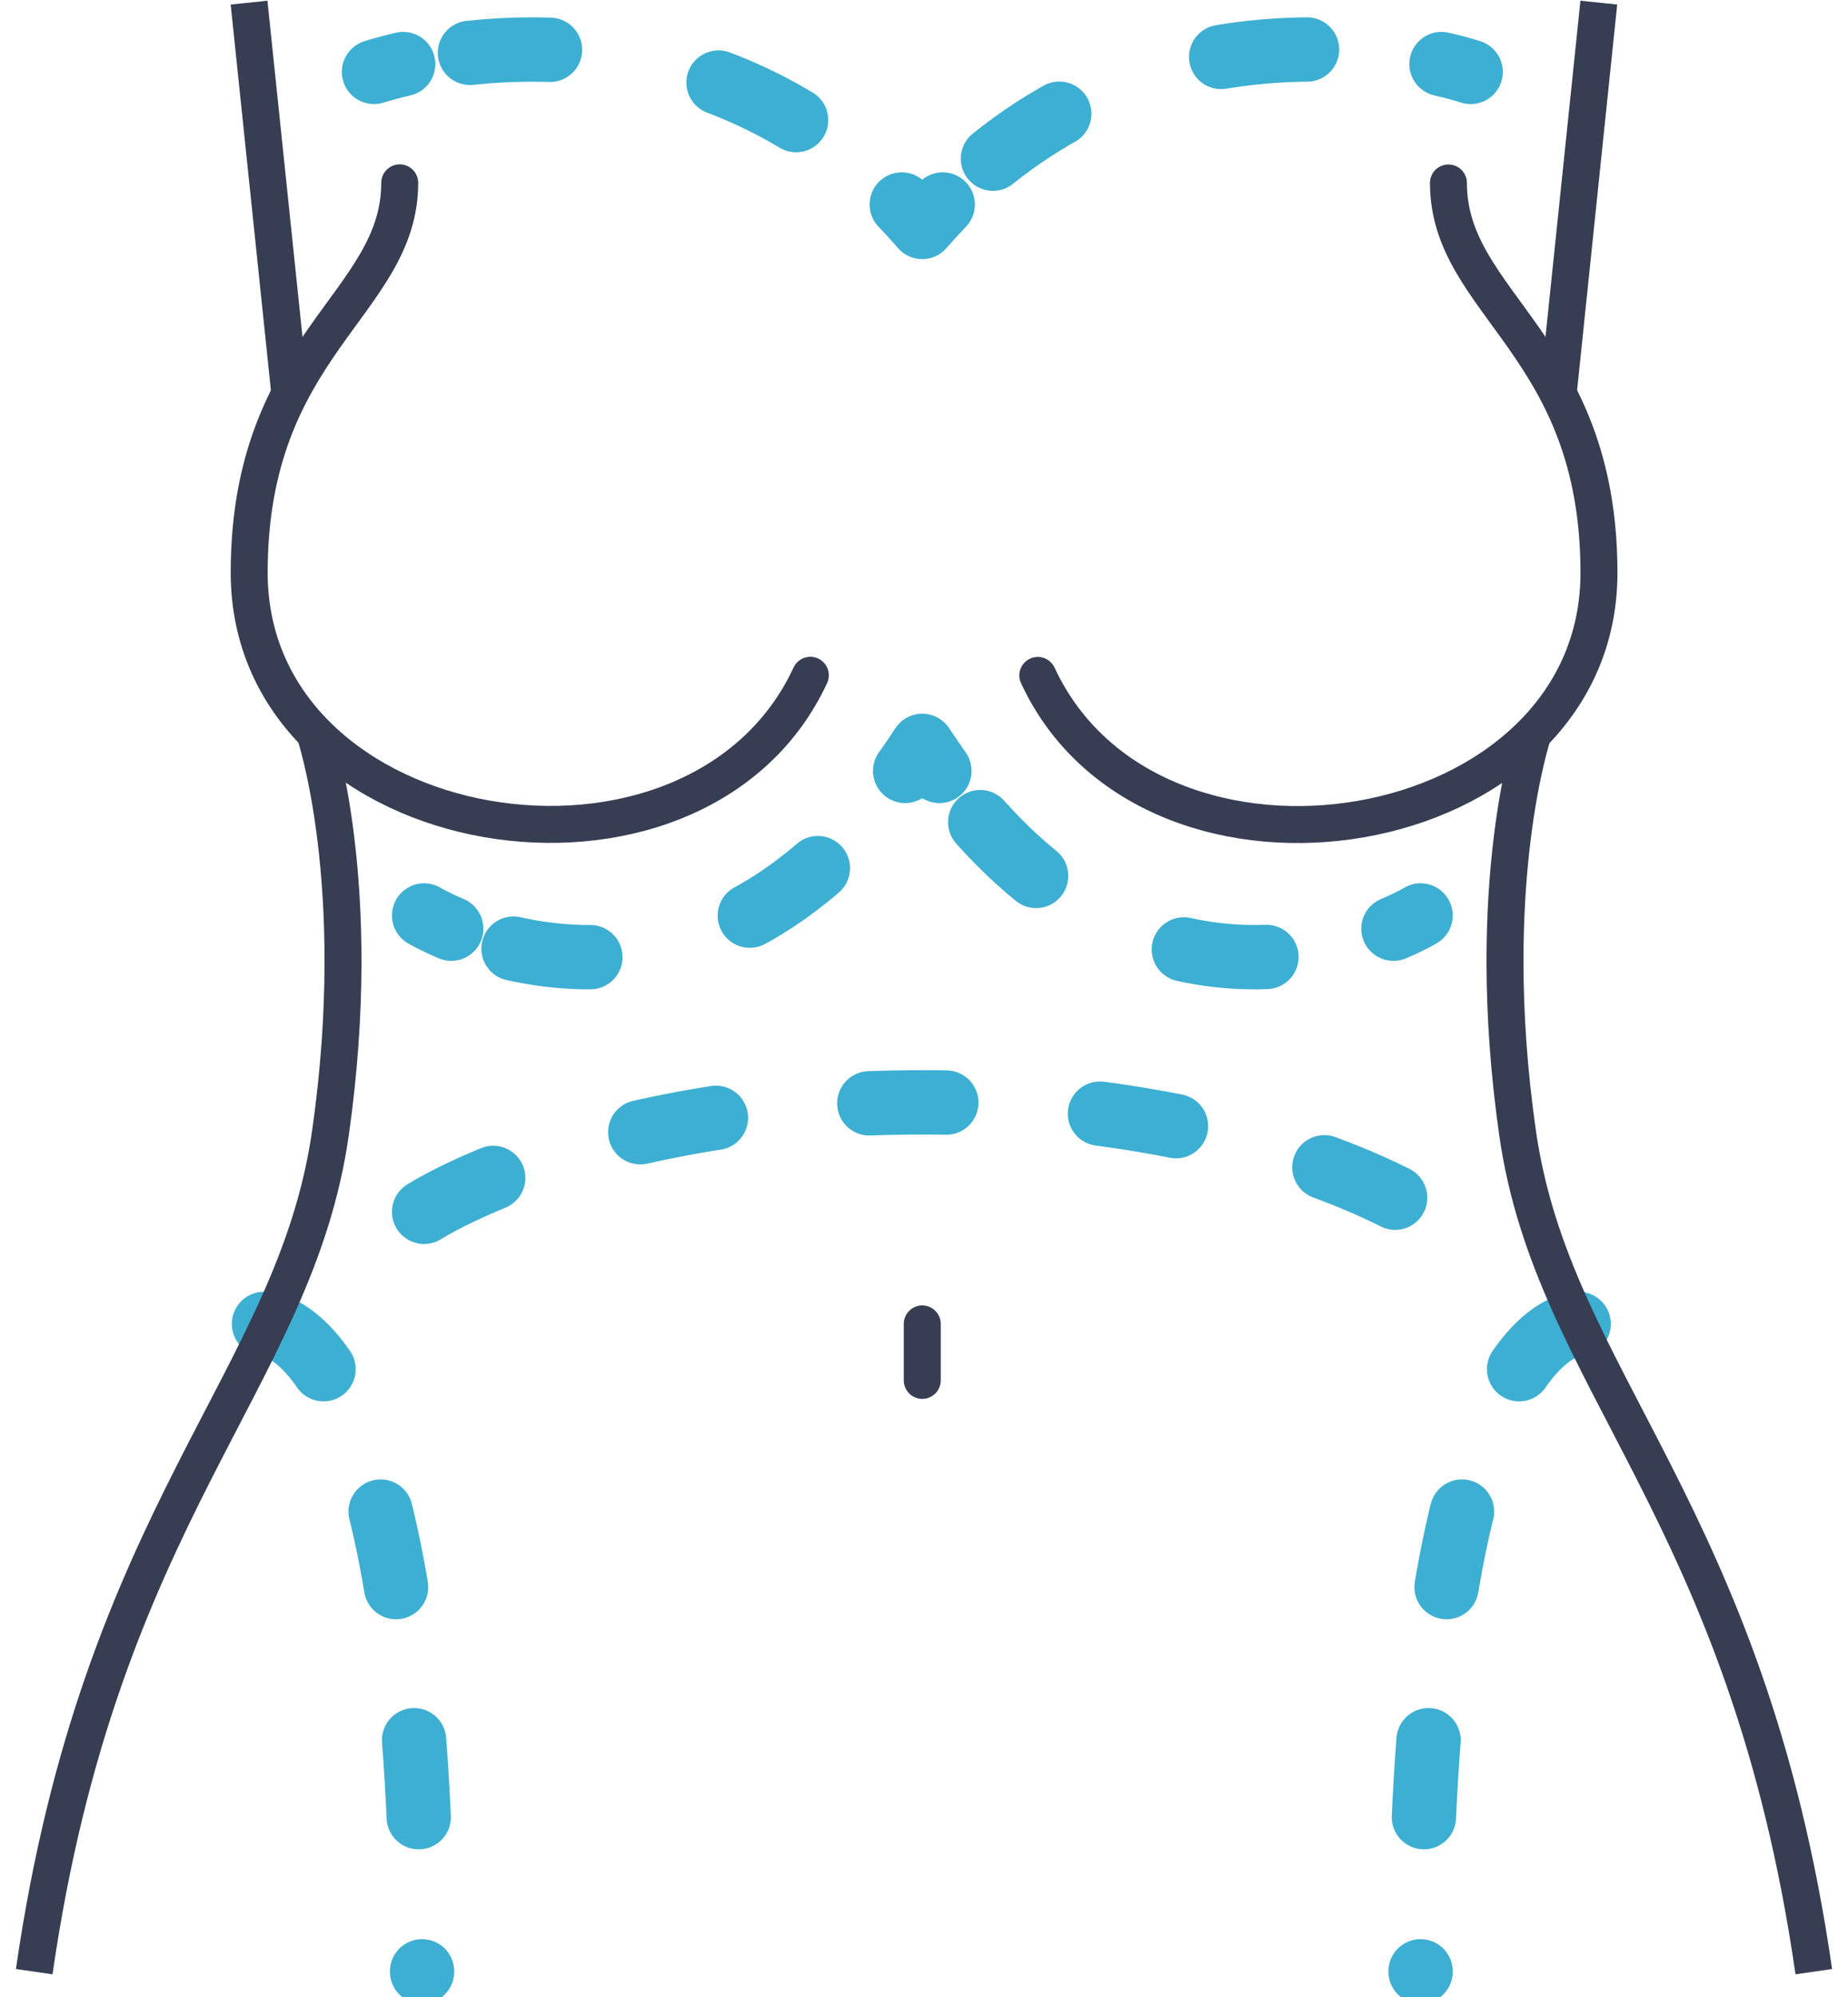
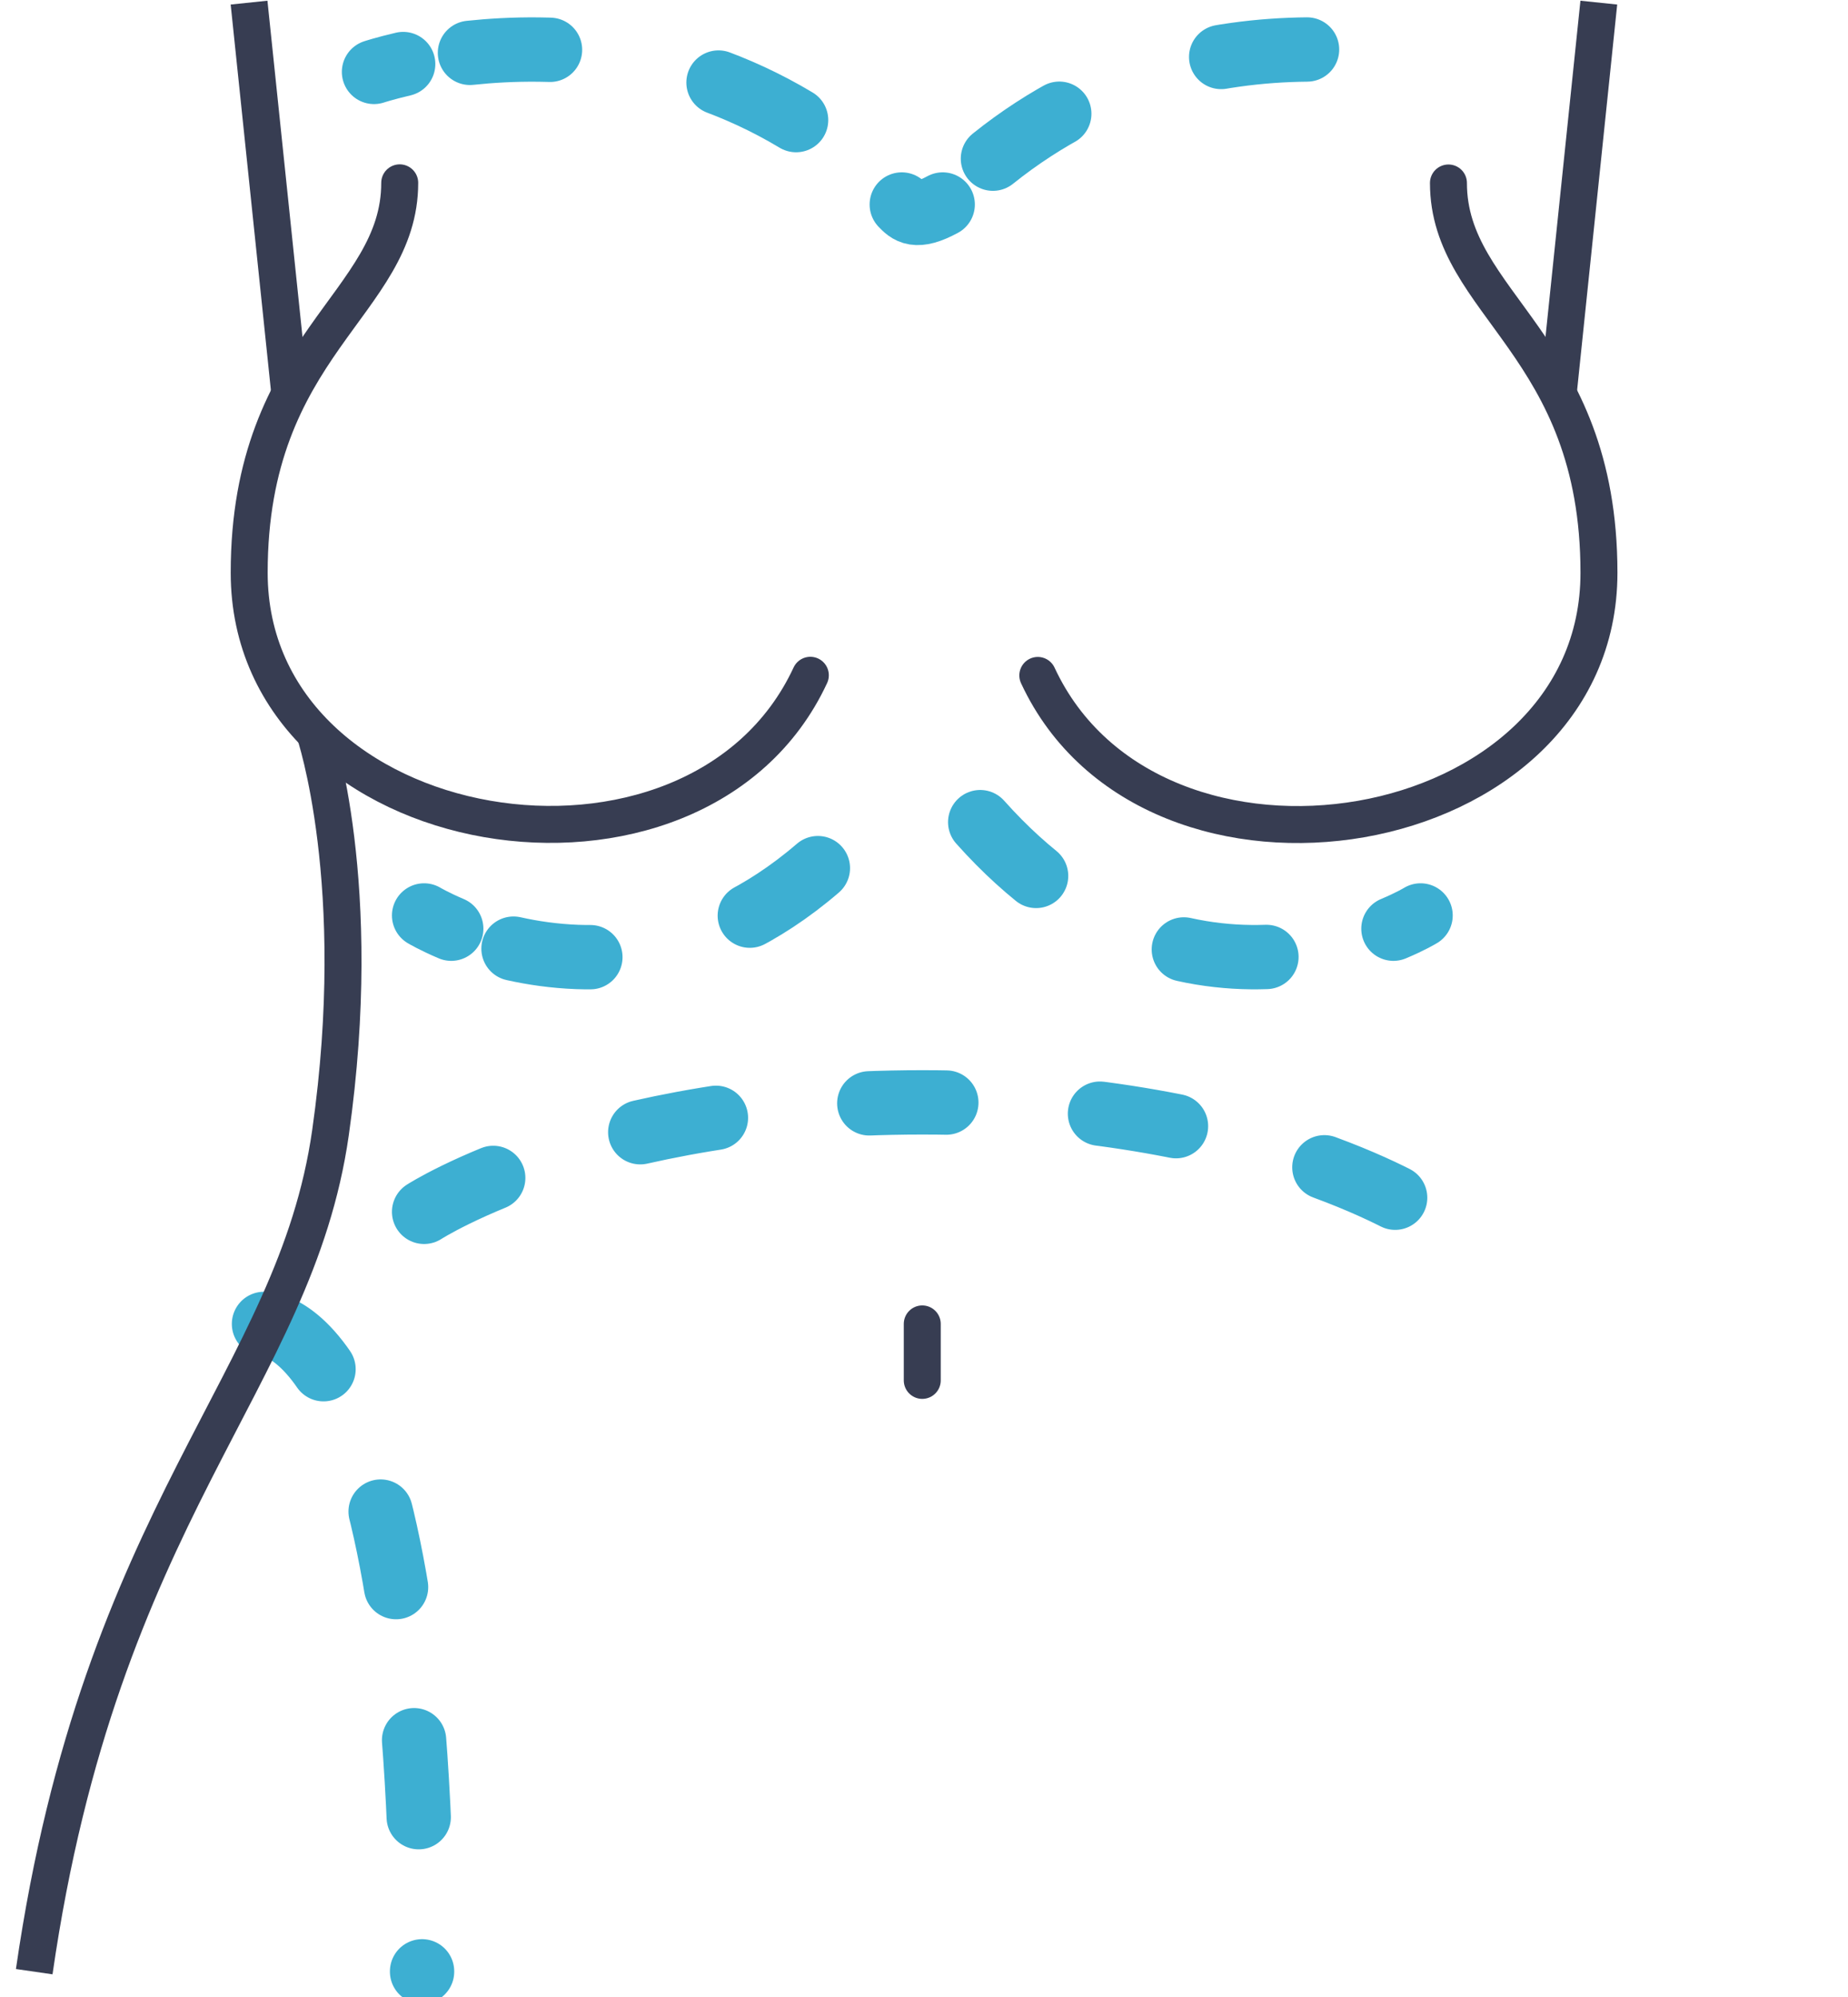
<svg xmlns="http://www.w3.org/2000/svg" width="100" height="108" viewBox="0 0 100 108" fill="none">
  <g clip-path="url(#clip0_4087_18758)">
    <path d="M49.906 71.599V74.653" stroke="#373D52" stroke-width="2" stroke-miterlimit="10" stroke-linecap="round" />
-     <path d="M85.425 71.599C85.425 71.599 76.871 71.292 76.871 106.63" stroke="#3DAFD2" stroke-width="3.48" stroke-miterlimit="10" stroke-linecap="round" stroke-dasharray="4.17 8.34" />
    <path d="M14.285 71.599C14.285 71.599 22.839 71.292 22.839 106.63" stroke="#3DAFD2" stroke-width="3.48" stroke-miterlimit="10" stroke-linecap="round" stroke-dasharray="4.17 8.34" />
    <path d="M56.158 36.528C62.324 49.792 86.524 45.825 86.524 30.977C86.524 18.626 78.379 16.469 78.379 9.896" stroke="#373D52" stroke-width="2" stroke-miterlimit="10" stroke-linecap="round" />
    <path d="M86.516 0.142L84.316 21.294" stroke="#373D52" stroke-width="2" stroke-miterlimit="10" />
    <path d="M21.63 9.888C21.63 16.461 13.484 18.618 13.484 30.97C13.484 45.817 37.684 49.785 43.85 36.52" stroke="#373D52" stroke-width="2" stroke-miterlimit="10" stroke-linecap="round" />
-     <path d="M82.974 39.621C82.974 39.621 80.194 47.777 82.118 61.262C84.042 74.739 94.544 81.643 98.149 106.63" stroke="#373D52" stroke-width="2" stroke-miterlimit="10" />
    <path d="M13.477 0.142L15.684 21.294" stroke="#373D52" stroke-width="2" stroke-miterlimit="10" />
    <path d="M17.027 39.621C17.027 39.621 19.807 47.777 17.883 61.262C15.959 74.739 5.457 81.643 1.852 106.63" stroke="#373D52" stroke-width="2" stroke-miterlimit="10" />
    <path d="M22.949 65.537C22.949 65.537 32.1 59.617 49.914 59.617C67.729 59.617 76.879 65.537 76.879 65.537" stroke="#3DAFD2" stroke-width="3.48" stroke-miterlimit="10" stroke-linecap="round" stroke-dasharray="4.17 8.34" />
-     <path d="M79.581 3.889C79.581 3.889 79.007 3.692 78.002 3.464" stroke="#3DAFD2" stroke-width="3.48" stroke-linecap="round" stroke-linejoin="round" />
    <path d="M70.728 2.677C65.795 2.724 59.504 3.952 53.73 8.581" stroke="#3DAFD2" stroke-width="3.48" stroke-linecap="round" stroke-linejoin="round" stroke-dasharray="4.67 9.33" />
-     <path d="M51.012 11.06C50.643 11.446 50.273 11.848 49.904 12.273C49.543 11.856 49.174 11.446 48.797 11.06" stroke="#3DAFD2" stroke-width="3.48" stroke-linecap="round" stroke-linejoin="round" />
+     <path d="M51.012 11.06C49.543 11.856 49.174 11.446 48.797 11.06" stroke="#3DAFD2" stroke-width="3.48" stroke-linecap="round" stroke-linejoin="round" />
    <path d="M43.079 6.495C36.599 2.613 29.883 2.385 25.43 2.858" stroke="#3DAFD2" stroke-width="3.48" stroke-linecap="round" stroke-linejoin="round" stroke-dasharray="4.67 9.33" />
    <path d="M21.817 3.464C20.812 3.7 20.238 3.889 20.238 3.889" stroke="#3DAFD2" stroke-width="3.48" stroke-linecap="round" stroke-linejoin="round" />
    <path d="M76.871 49.509C76.871 49.509 76.345 49.832 75.402 50.225" stroke="#3DAFD2" stroke-width="3.48" stroke-linecap="round" stroke-linejoin="round" />
    <path d="M68.53 51.753C64.069 51.91 58.406 50.477 53.041 44.463" stroke="#3DAFD2" stroke-width="3.48" stroke-linecap="round" stroke-linejoin="round" stroke-dasharray="4.5 9.01" />
-     <path d="M50.834 41.692C50.528 41.259 50.214 40.802 49.907 40.338C49.601 40.81 49.295 41.259 48.98 41.692" stroke="#3DAFD2" stroke-width="3.48" stroke-linecap="round" stroke-linejoin="round" />
    <path d="M44.258 46.95C38.124 52.225 31.903 52.225 27.787 51.304" stroke="#3DAFD2" stroke-width="3.48" stroke-linecap="round" stroke-linejoin="round" stroke-dasharray="4.5 9.01" />
    <path d="M24.418 50.225C23.476 49.824 22.949 49.509 22.949 49.509" stroke="#3DAFD2" stroke-width="3.48" stroke-linecap="round" stroke-linejoin="round" />
  </g>
  <defs>
    <clipPath id="clip0_4087_18758">
      <rect width="99" height="108" fill="white" transform="translate(0.5)" />
    </clipPath>
  </defs>
</svg>